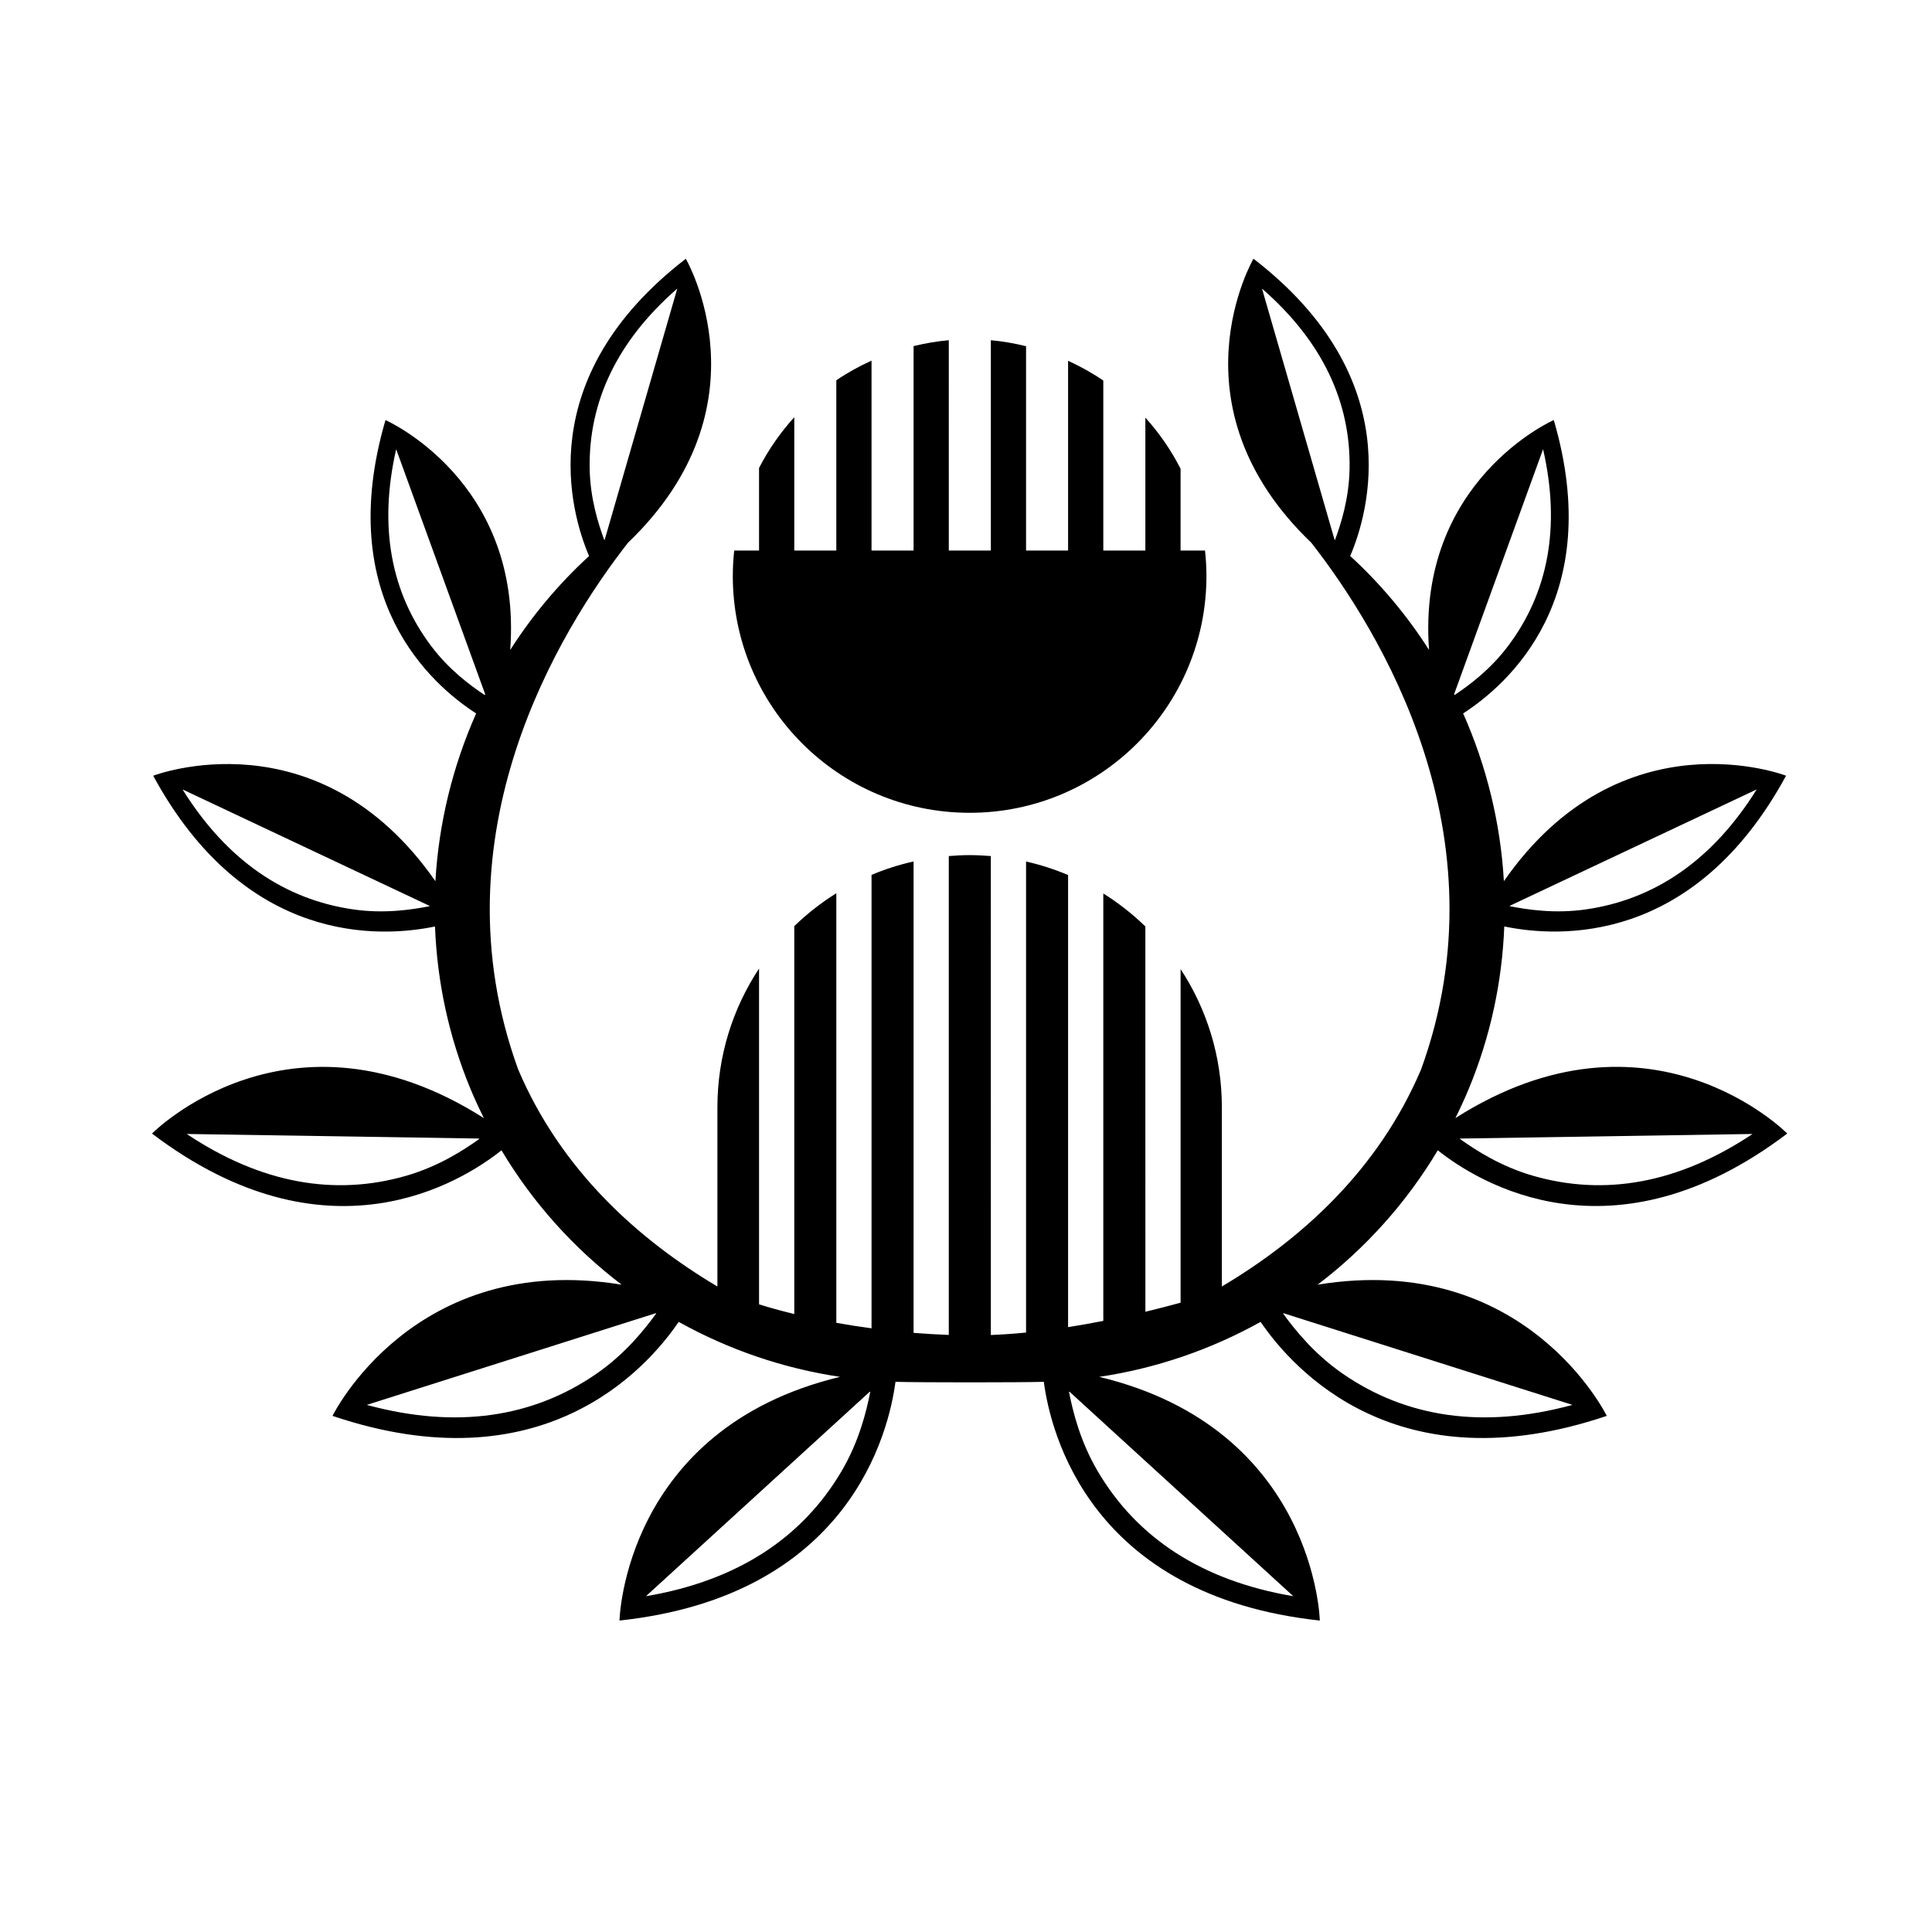
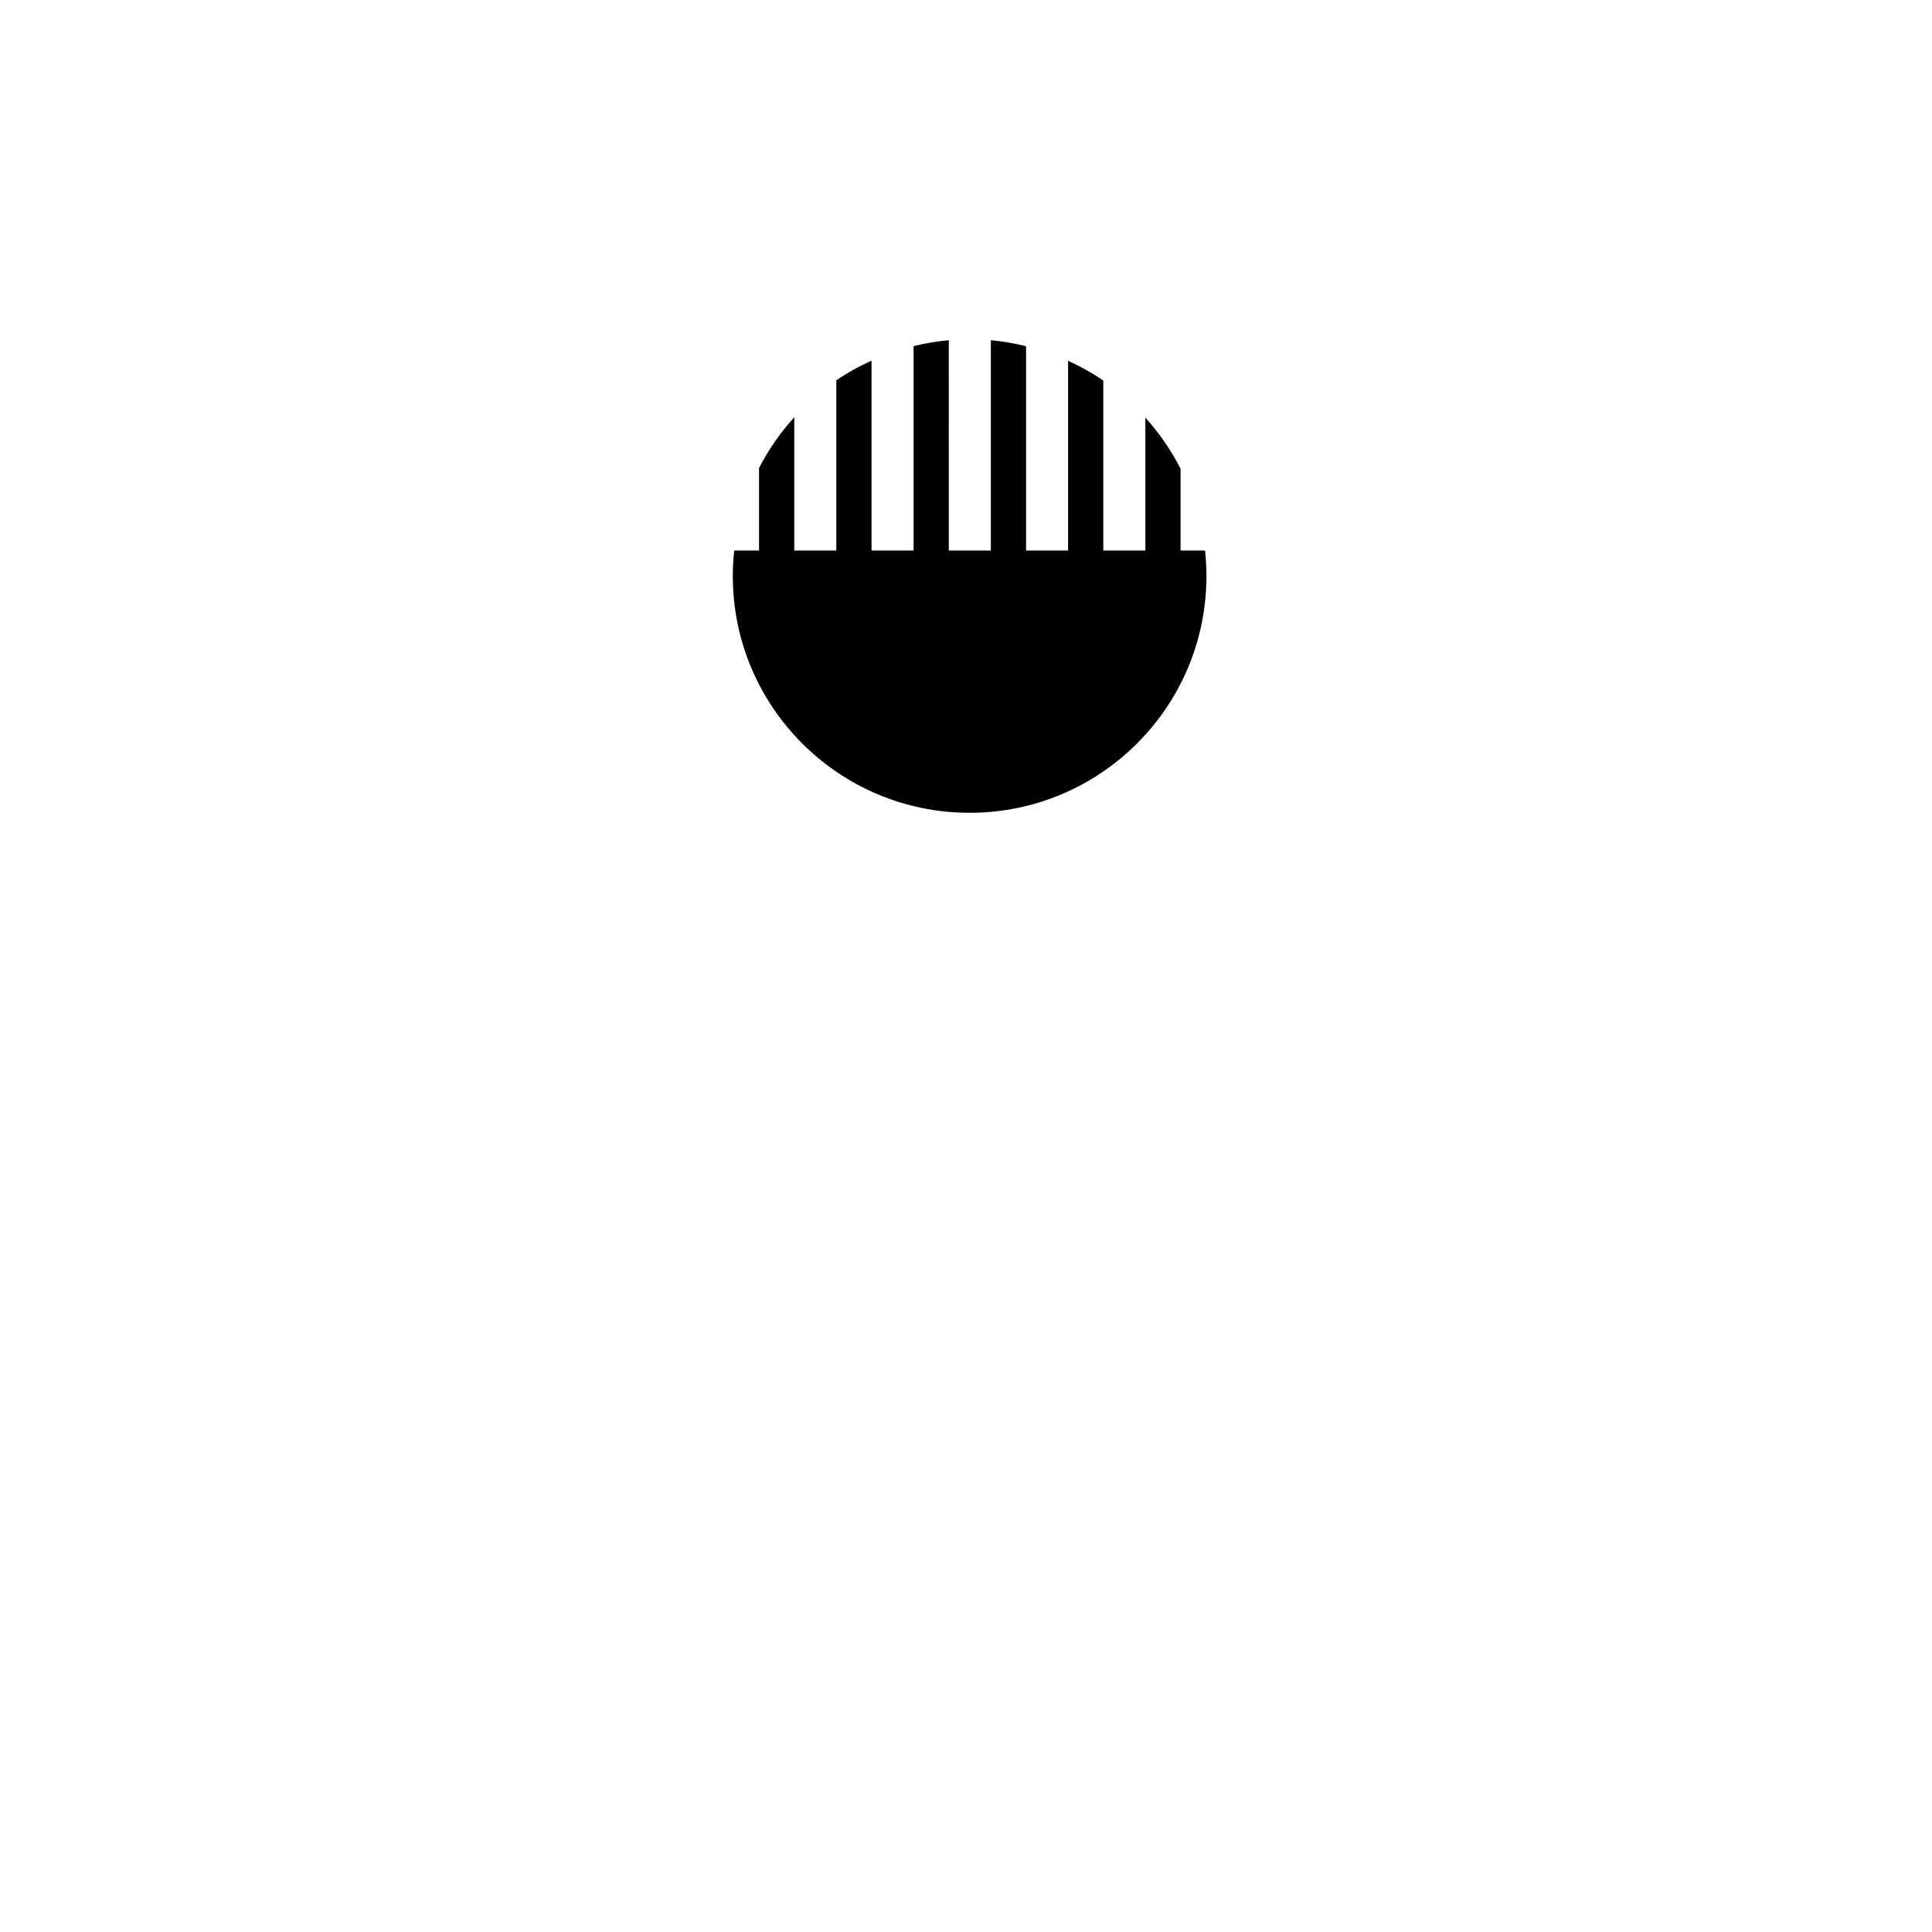
<svg xmlns="http://www.w3.org/2000/svg" fill="#000000" width="800px" height="800px" version="1.1" viewBox="144 144 512 512">
  <g>
-     <path d="m525.02 448.84c10.789 8.566 46.301 30.652 92.59-4.418v-0.051s-36.352-36.832-87.914-4.07c1.25-2.523 2.438-5.082 3.527-7.703 5.809-13.996 8.867-28.57 9.422-43.078 14.461 3 50.266 4.988 74.66-39.918l-0.016-0.043s-43.578-16.793-74.746 27.957c-0.883-15.375-4.578-30.453-10.797-44.453 11.762-7.582 37.855-30.398 24.031-77.711l-0.043-0.02s-36.367 16-33.02 60.914c-5.801-9.09-12.797-17.473-20.895-24.898 4.883-11.453 15.391-47.148-25.613-78.762l-0.039 0.008s-22.629 38.863 15.332 75.227c17.945 22.969 51.68 77.348 29.121 139.54-11.387 26.852-31.941 45.176-52.816 57.574v-47.488c0-13.523-4.031-26.102-10.934-36.625v88.402c-2.578 0.711-5.703 1.539-9.332 2.406l-0.008-102.11c-3.387-3.289-7.121-6.227-11.145-8.742v113.27c-2.988 0.59-6.106 1.152-9.332 1.656v-119.81c-3.559-1.512-7.289-2.711-11.137-3.586v124.83c-3.098 0.312-6.223 0.523-9.332 0.656l-0.004-126.93c-1.855-0.152-3.727-0.25-5.621-0.25-1.863 0-3.699 0.098-5.523 0.25v126.91c-3.219-0.137-6.352-0.309-9.332-0.555l0.004-124.93c-3.852 0.871-7.582 2.059-11.145 3.566v120.16c-3.32-0.441-6.426-0.934-9.332-1.457v-113.84c-4.023 2.512-7.754 5.438-11.141 8.715v102.8c-3.723-0.906-6.828-1.789-9.336-2.566v-88.988c-6.969 10.551-11.035 23.191-11.035 36.777v47.48c-20.875-12.402-41.426-30.719-52.816-57.57-22.559-62.191 11.176-116.57 29.121-139.54 37.957-36.363 15.336-75.227 15.336-75.227l-0.035-0.008c-41.004 31.613-30.5 67.305-25.621 78.762-8.094 7.426-15.094 15.809-20.895 24.898 3.348-44.914-33.023-60.914-33.023-60.914l-0.039 0.02c-13.824 47.312 12.266 70.133 24.035 77.711-6.215 14-9.91 29.082-10.797 44.453-31.176-44.754-74.75-27.957-74.75-27.957l-0.023 0.043c24.398 44.906 60.203 42.922 74.668 39.918 0.555 14.508 3.609 29.082 9.414 43.078 1.09 2.621 2.285 5.18 3.535 7.703-51.57-32.762-87.918 4.07-87.918 4.07v0.051c46.297 35.07 81.805 12.984 92.586 4.418 8.355 13.98 19.215 26 31.848 35.605-55.191-9.035-76.605 34.738-76.605 34.738l0.02 0.047c55.25 18.645 82.934-12.082 91.703-24.926 13.164 7.332 27.637 12.312 42.75 14.57-57.289 13.805-58.441 64.543-58.441 64.543l0.031 0.035c60.918-6.582 71.336-49.883 73.105-63.262 6.312 0.188 32.926 0.191 39.312 0 1.766 13.375 12.184 56.68 73.102 63.262l0.039-0.035s-1.16-50.738-58.445-64.543c15.113-2.254 29.582-7.234 42.75-14.57 8.773 12.84 36.445 43.57 91.699 24.926l0.023-0.047s-21.422-43.773-76.602-34.738c12.613-9.602 23.484-21.625 31.832-35.602zm6.004-3.113 77.348-1.211v0.047c-19.676 13.105-39.207 16.488-58.121 11.02-8.555-2.473-15.164-6.762-19.371-9.766 0.047-0.031 0.102-0.059 0.145-0.09zm13.148-61.711 65.316-30.785 0.016 0.039c-11.695 18.715-27.004 29.105-45.188 31.727-8.223 1.188-15.5 0.082-20.223-0.852 0.023-0.043 0.055-0.082 0.078-0.129zm-46.395-96.891c-0.035-0.039-0.074-0.074-0.109-0.105l-19.211-66.488 0.035-0.008c15.938 13.91 23.438 29.973 23.16 47.59-0.121 7.957-2.269 14.672-3.875 19.012zm55.137-24.031 0.035 0.02c4.688 20.629 1.301 38.027-9.305 52.102-4.727 6.281-10.336 10.414-14.184 12.98-0.039-0.074-0.074-0.148-0.109-0.219zm-229.48-42.57 0.035 0.008-19.211 66.488c-0.035 0.031-0.078 0.066-0.113 0.105-1.602-4.34-3.75-11.055-3.879-19.016-0.273-17.613 7.227-33.676 23.168-47.586zm-85.82 164.48c-18.195-2.621-33.5-13.012-45.195-31.727l0.02-0.039 65.312 30.785c0.027 0.043 0.059 0.082 0.086 0.133-4.731 0.93-12.008 2.035-20.223 0.848zm14.059 70.578c-18.91 5.473-38.441 2.09-58.117-11.02l-0.008-0.047 77.355 1.211c0.043 0.031 0.09 0.059 0.141 0.09-4.207 3.004-10.816 7.297-19.371 9.766zm20.789-127.38c-3.848-2.562-9.457-6.699-14.184-12.98-10.602-14.074-13.992-31.473-9.305-52.102l0.035-0.02 23.57 64.879c-0.039 0.074-0.082 0.148-0.117 0.223zm29.617 179.85c-16.805 11.602-37.117 14.699-60.785 8.285l-0.016-0.047 76.461-24.262c0.059 0.02 0.113 0.031 0.176 0.039-3.156 4.344-8.242 10.73-15.836 15.984zm64.891 25.918c-10.387 17.578-27.523 28.914-51.691 33.027l-0.035-0.039 59.219-54.109c0.055-0.008 0.121-0.02 0.176-0.027-1.039 5.262-2.973 13.191-7.668 21.148zm119.71 32.988-0.039 0.039c-24.168-4.113-41.301-15.449-51.688-33.027-4.695-7.953-6.633-15.887-7.668-21.148 0.059 0.008 0.121 0.02 0.176 0.027zm73.965-50.668-0.016 0.047c-23.664 6.414-43.977 3.316-60.781-8.285-7.594-5.25-12.688-11.641-15.832-15.98 0.059-0.008 0.117-0.02 0.176-0.039z" />
    <path d="m400.96 359.4c34.656 0 62.758-28.098 62.758-62.758 0-2.277-0.133-4.527-0.375-6.742h-6.481v-21.68c-2.512-4.934-5.668-9.473-9.332-13.547v35.227h-11.145v-45.047c-2.934-2.012-6.07-3.742-9.332-5.238v50.281h-11.137v-54.148c-3.039-0.742-6.141-1.301-9.332-1.586v55.734h-11.141l-0.004-55.734c-3.191 0.281-6.297 0.824-9.332 1.562v54.176h-11.145v-50.328c-3.266 1.488-6.398 3.207-9.332 5.211v45.117h-11.141v-35.332c-3.664 4.047-6.816 8.551-9.336 13.453v21.883h-6.582c-0.238 2.215-0.371 4.461-0.371 6.742 0 34.656 28.102 62.754 62.758 62.754z" />
  </g>
</svg>